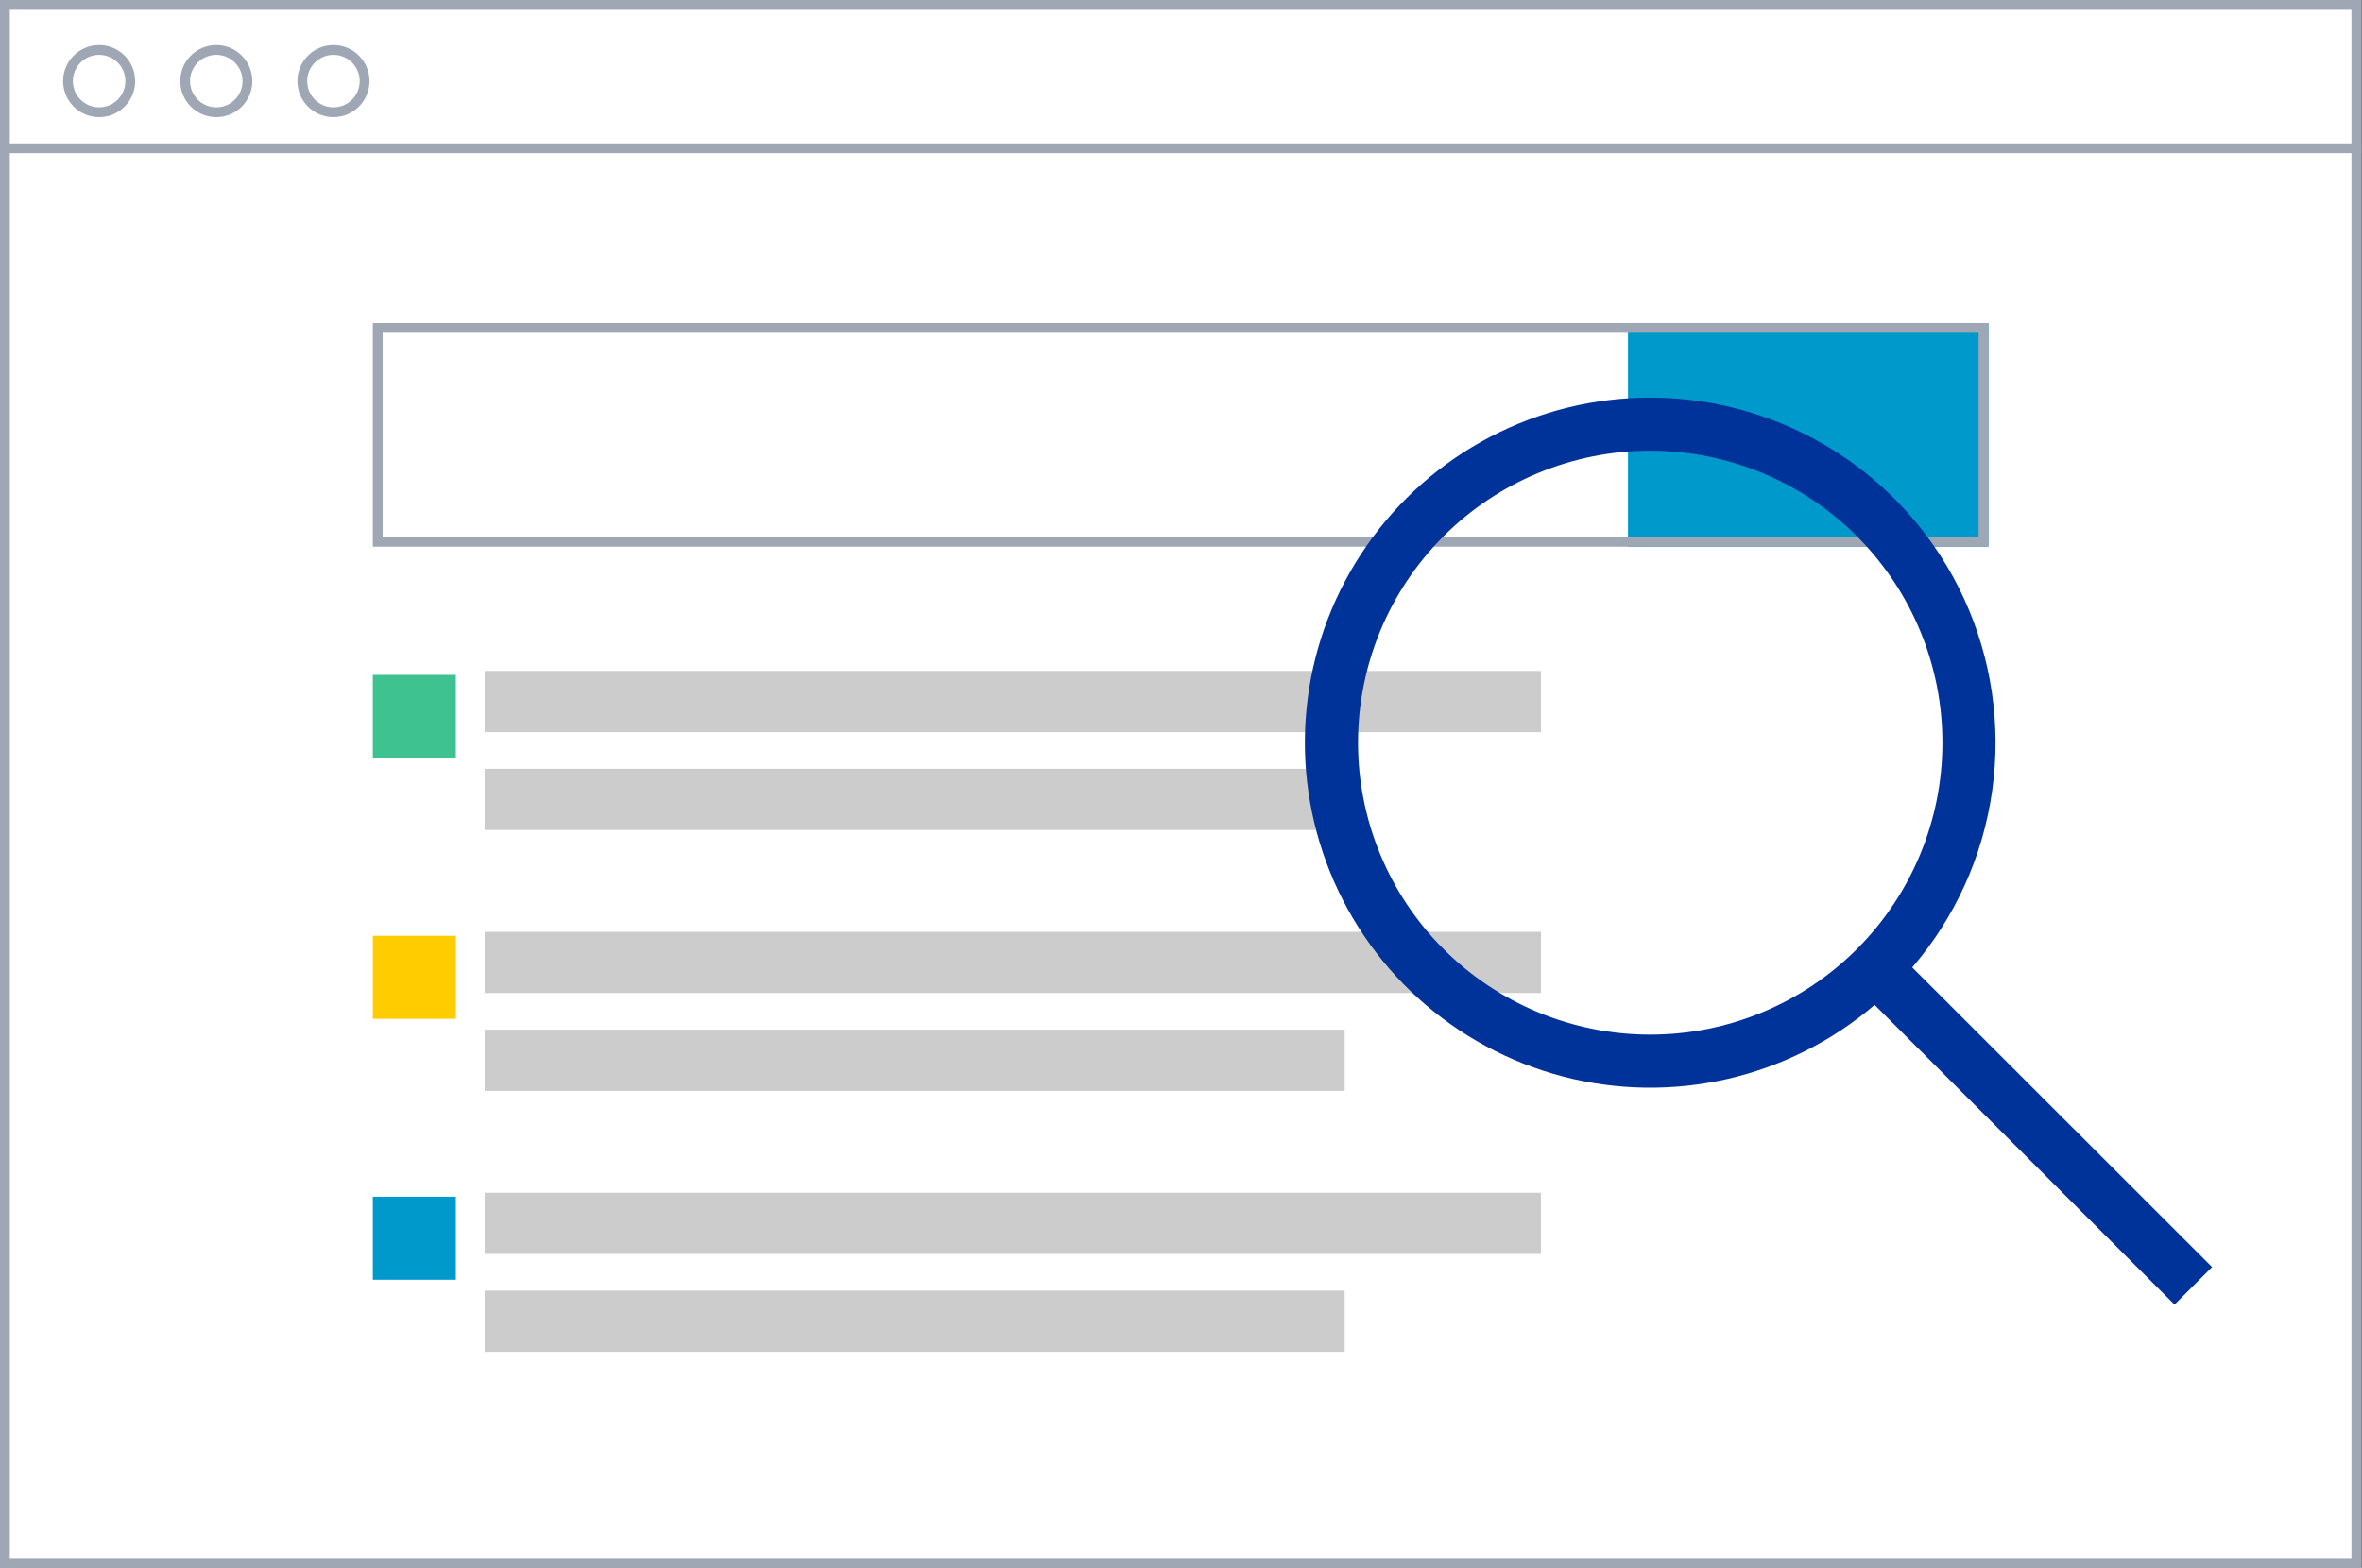
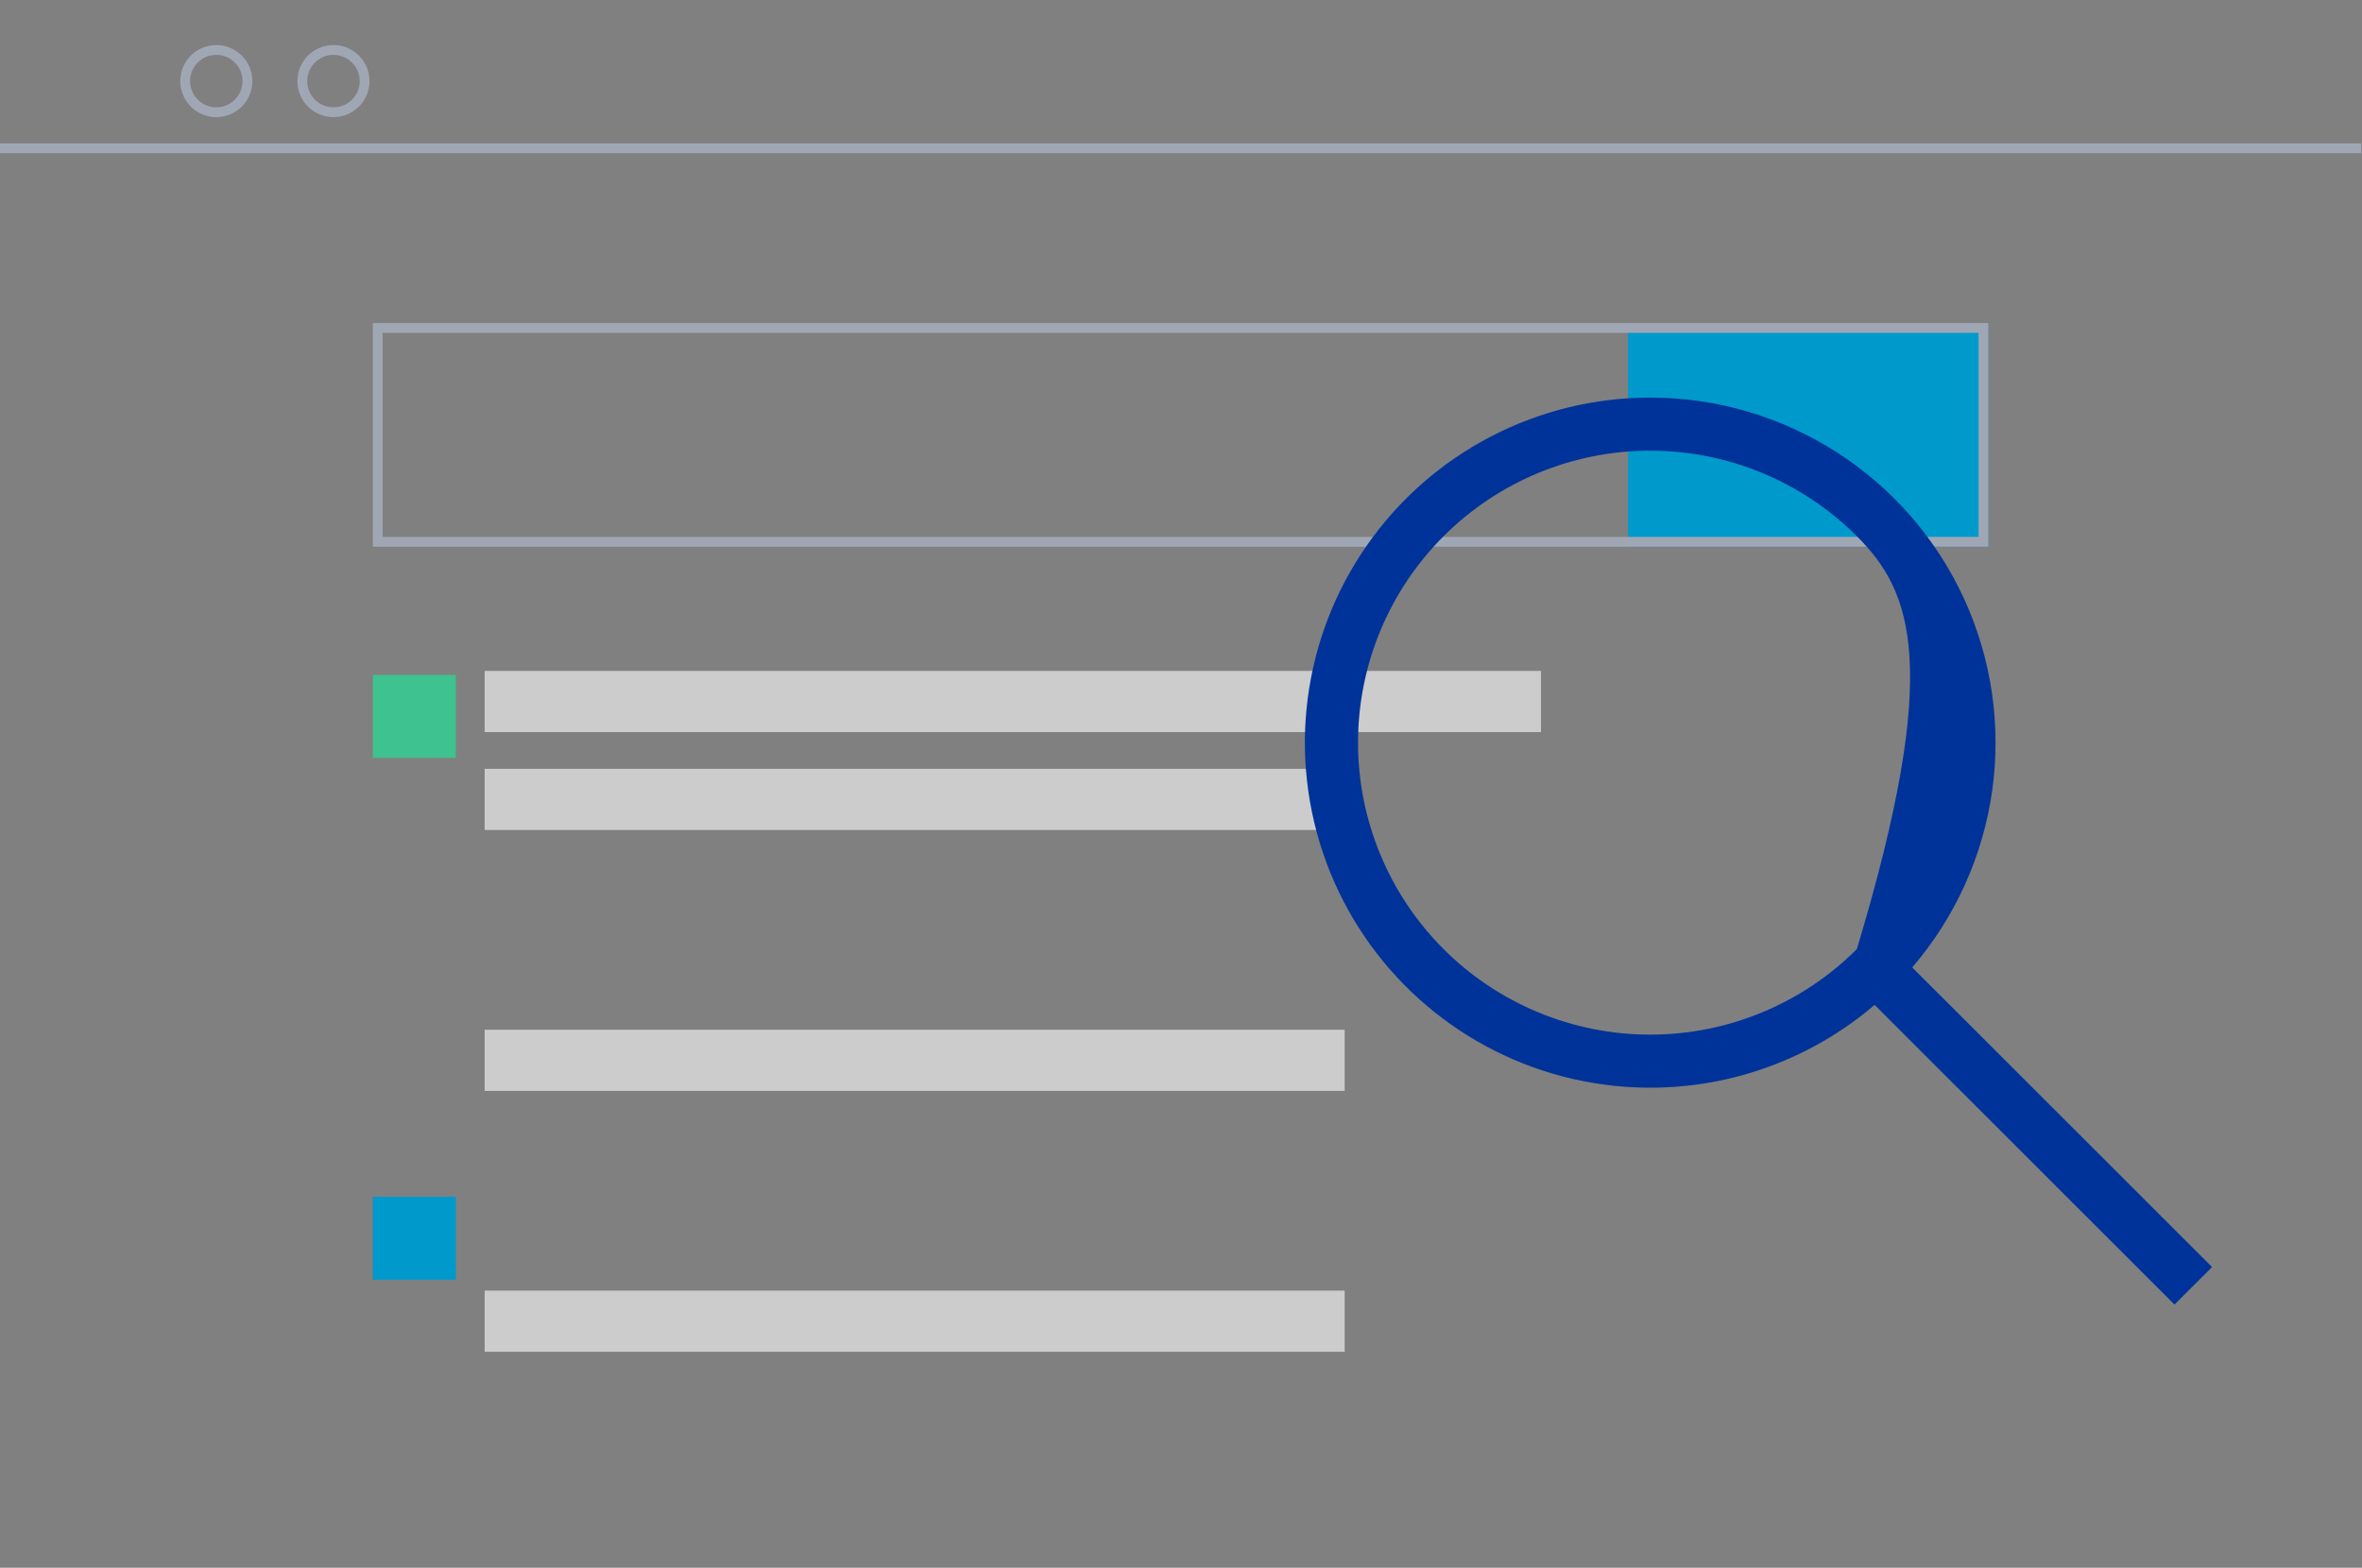
<svg xmlns="http://www.w3.org/2000/svg" width="241" height="160" viewBox="0 0 241 160" fill="none">
  <rect x="0" y="0" width="241" height="160" fill="#808080" stroke="none" />
-   <rect x="0.5" y="0.5" width="239.92" height="159" fill="white" stroke="#A0A7B4" />
-   <circle cx="10.115" cy="8.276" r="3.178" stroke="#A0A7B4" />
  <circle cx="22.069" cy="8.276" r="3.178" stroke="#A0A7B4" />
  <circle cx="34.023" cy="8.276" r="3.178" stroke="#A0A7B4" />
  <line y1="15.132" x2="240.92" y2="15.132" stroke="#A0A7B4" />
-   <rect x="49.451" y="95.1" width="107.78" height="6.243" fill="#CCCCCC" />
  <rect x="49.451" y="105.089" width="87.75" height="6.243" fill="#CCCCCC" />
-   <rect x="46.512" y="103.976" width="8.471" height="8.471" transform="rotate(180 46.512 103.976)" fill="#FFCC00" />
  <rect x="49.451" y="68.472" width="107.78" height="6.243" fill="#CCCCCC" />
  <rect x="49.451" y="78.461" width="87.75" height="6.243" fill="#CCCCCC" />
  <rect x="46.512" y="77.348" width="8.471" height="8.471" transform="rotate(180 46.512 77.348)" fill="#3EC28F" />
  <rect x="46.512" y="130.604" width="8.471" height="8.471" transform="rotate(180 46.512 130.604)" fill="#0099CC" />
-   <rect x="49.451" y="121.728" width="107.78" height="6.243" fill="#CCCCCC" />
  <rect x="49.451" y="131.717" width="87.75" height="6.243" fill="#CCCCCC" />
  <rect x="166.108" y="32.968" width="36.772" height="22.824" fill="#0099CC" />
  <rect x="38.54" y="33.468" width="163.84" height="21.824" stroke="#A0A7B4" />
-   <path d="M168.376 40.576C175.117 40.576 181.716 42.508 187.391 46.144C193.066 49.78 197.578 54.967 200.392 61.089C203.207 67.211 204.205 74.011 203.269 80.683C202.332 87.355 199.501 93.619 195.11 98.731L225.703 129.309L221.871 133.14L191.272 102.556C186.957 106.245 181.813 108.836 176.28 110.11C170.747 111.383 164.987 111.301 159.492 109.871C153.997 108.44 148.93 105.704 144.721 101.894C140.513 98.084 137.288 93.314 135.321 87.99C133.354 82.666 132.704 76.945 133.425 71.316C134.147 65.687 136.219 60.315 139.466 55.659C142.712 51.002 147.036 47.199 152.07 44.573C157.103 41.947 162.698 40.575 168.376 40.576ZM168.376 45.994C160.469 45.994 152.886 49.133 147.295 54.721C141.704 60.31 138.563 67.889 138.563 75.792C138.563 83.695 141.704 91.274 147.295 96.862C152.886 102.451 160.469 105.59 168.376 105.59C176.283 105.59 183.866 102.451 189.457 96.862C195.048 91.274 198.189 83.695 198.189 75.792C198.189 67.889 195.048 60.31 189.457 54.721C183.866 49.133 176.283 45.994 168.376 45.994Z" fill="#003399" />
+   <path d="M168.376 40.576C175.117 40.576 181.716 42.508 187.391 46.144C193.066 49.78 197.578 54.967 200.392 61.089C203.207 67.211 204.205 74.011 203.269 80.683C202.332 87.355 199.501 93.619 195.11 98.731L225.703 129.309L221.871 133.14L191.272 102.556C186.957 106.245 181.813 108.836 176.28 110.11C170.747 111.383 164.987 111.301 159.492 109.871C153.997 108.44 148.93 105.704 144.721 101.894C140.513 98.084 137.288 93.314 135.321 87.99C133.354 82.666 132.704 76.945 133.425 71.316C134.147 65.687 136.219 60.315 139.466 55.659C142.712 51.002 147.036 47.199 152.07 44.573C157.103 41.947 162.698 40.575 168.376 40.576ZM168.376 45.994C160.469 45.994 152.886 49.133 147.295 54.721C141.704 60.31 138.563 67.889 138.563 75.792C138.563 83.695 141.704 91.274 147.295 96.862C152.886 102.451 160.469 105.59 168.376 105.59C176.283 105.59 183.866 102.451 189.457 96.862C198.189 67.889 195.048 60.31 189.457 54.721C183.866 49.133 176.283 45.994 168.376 45.994Z" fill="#003399" />
</svg>